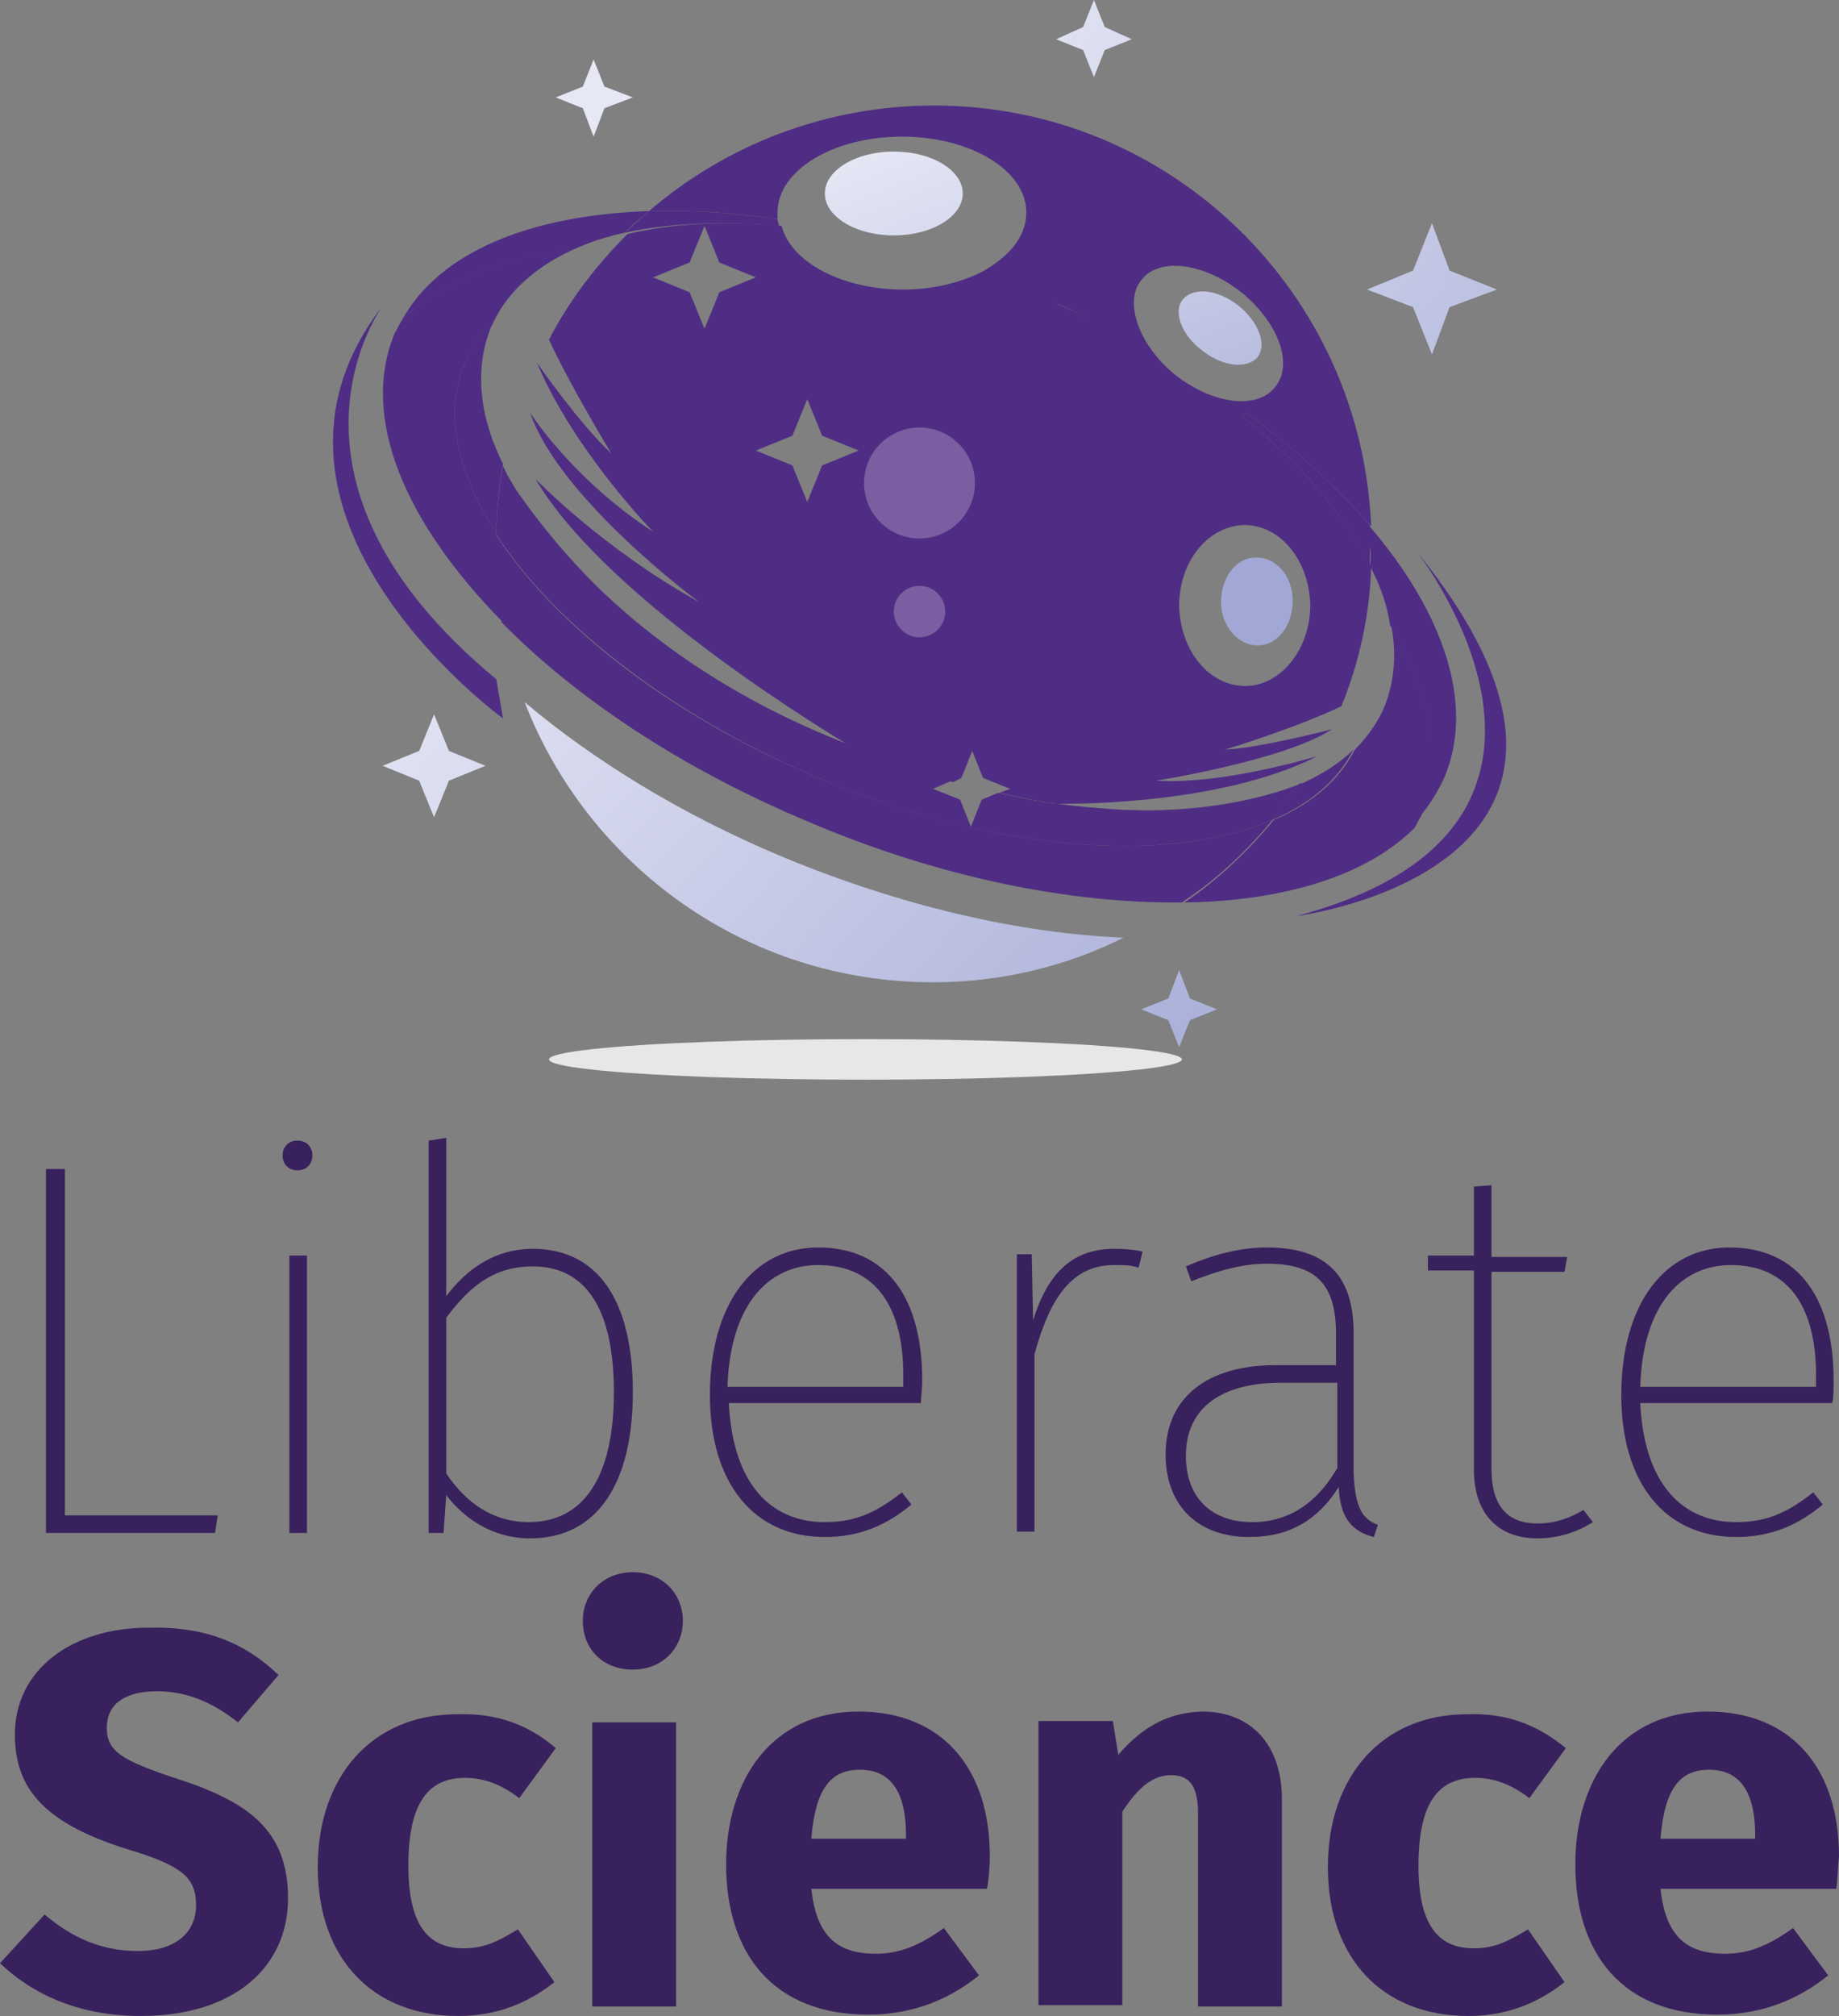
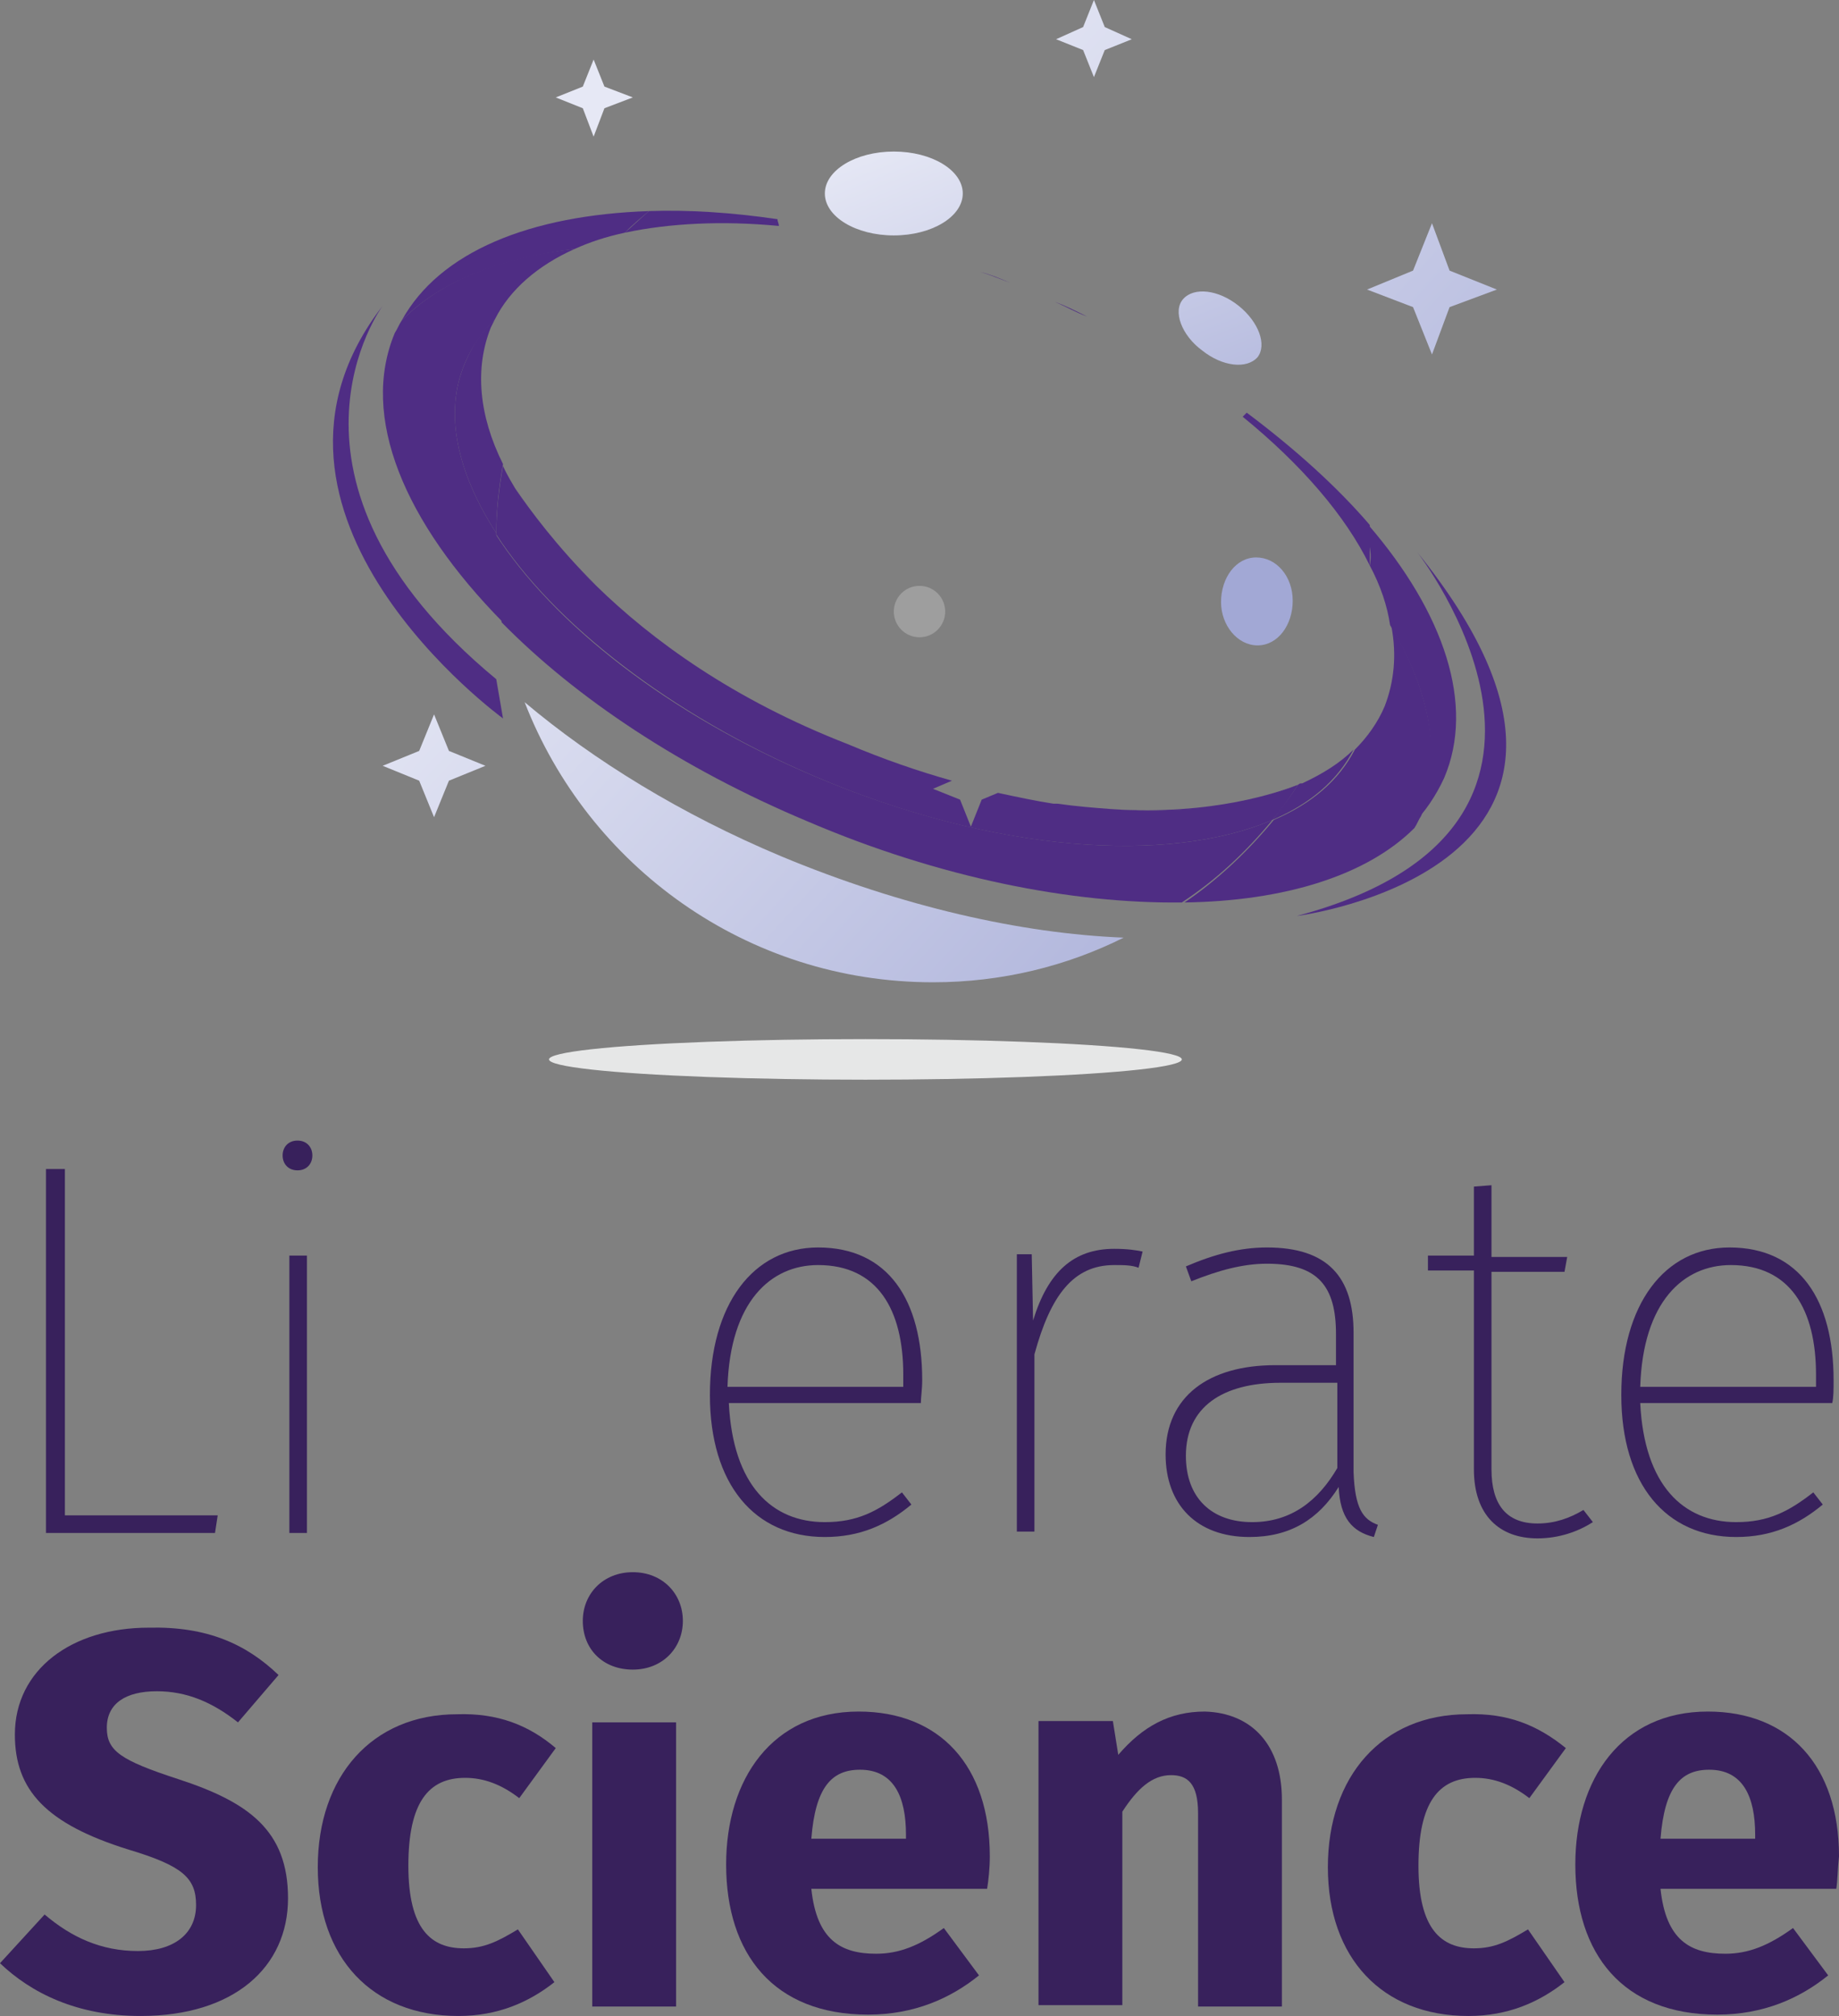
<svg xmlns="http://www.w3.org/2000/svg" xmlns:ns1="http://sodipodi.sourceforge.net/DTD/sodipodi-0.dtd" xmlns:ns2="http://www.inkscape.org/namespaces/inkscape" version="1.1" id="Layer_1" x="0px" y="0px" viewBox="0 0 136 149" xml:space="preserve" ns1:docname="logo.svg" ns2:version="0.92.2 (5c3e80d, 2017-08-06)" width="136" height="149">
  <rect x="0" y="0" width="136" height="149" fill="#808080" stroke="none" />
  <defs id="defs306" />
  <ns1:namedview pagecolor="#ffffff" bordercolor="#666666" borderopacity="1" objecttolerance="10" gridtolerance="10" guidetolerance="10" ns2:pageopacity="0" ns2:pageshadow="2" ns2:window-width="2560" ns2:window-height="1376" id="namedview304" showgrid="false" ns2:zoom="0.5769466" ns2:cx="302.23105" ns2:cy="-495.34559" ns2:window-x="0" ns2:window-y="27" ns2:window-maximized="1" ns2:current-layer="Layer_1" />
  <style type="text/css" id="style2">
	.st0{fill:#FFFFFF;}
	.st1{fill:#4F2D84;}
	.st2{fill:url(#SVGID_1_);}
	.st3{fill:url(#SVGID_2_);}
	.st4{fill:url(#SVGID_3_);}
	.st5{fill:url(#SVGID_4_);}
	.st6{fill:url(#SVGID_5_);}
	.st7{fill:url(#SVGID_6_);}
	.st8{fill:url(#SVGID_7_);}
	.st9{fill:url(#SVGID_8_);}
	.st10{fill:url(#SVGID_9_);}
	.st11{fill:#E6E7E7;}
	.st12{opacity:0.24;fill:#FFFFFF;}
	.st13{fill:#38215C;}
	.st14{fill:#A8AAAD;}
	.st15{font-family:'Montserrat-Light';}
	.st16{font-size:18.59px;}
	.st17{opacity:0.1;}
	.st18{fill:url(#SVGID_10_);}
	.st19{fill:url(#SVGID_11_);}
	.st20{fill:url(#SVGID_12_);}
	.st21{fill:url(#SVGID_13_);}
	.st22{fill:url(#SVGID_14_);}
	.st23{fill:url(#SVGID_15_);}
	.st24{fill:url(#SVGID_16_);}
	.st25{fill:url(#SVGID_17_);}
	.st26{fill:url(#SVGID_18_);}
	.st27{fill:url(#SVGID_19_);}
</style>
  <g id="g115" transform="translate(-126,-110.2)">
    <g id="g109">
      <g id="g105">
        <path class="st1" d="m 204.2,169.6 c -0.1,0 -0.1,0 -0.2,0 0.1,0 0.1,0 0.2,0 z" id="path6" ns2:connector-curvature="0" style="fill:#4f2d84" />
        <path class="st1" d="m 164.1,146.3 c 1.4,2.4 3.5,4.9 6,7.2 -3,-3 -4.9,-5.6 -6,-7.2 z" id="path8" ns2:connector-curvature="0" style="fill:#4f2d84" />
        <linearGradient id="SVGID_1_" gradientUnits="userSpaceOnUse" x1="216.188" y1="199.72" x2="160.425" y2="148.769">
          <stop offset="0" style="stop-color:#A2A8D5" id="stop10" />
          <stop offset="1" style="stop-color:#E6E8F5" id="stop12" />
        </linearGradient>
        <path class="st2" d="m 183.8,173.5 c -7.4,-3.1 -13.9,-7.1 -19,-11.4 4.7,12.1 16.4,20.7 30.2,20.7 5.1,0 9.9,-1.2 14.1,-3.3 -7.6,-0.3 -16.4,-2.3 -25.3,-6 z" id="path15" ns2:connector-curvature="0" style="fill:url(#SVGID_1_)" />
        <path class="st1" d="m 208.2,170 c 5.4,0.4 10.2,-0.2 13.8,-1.8 0,0 0,0 0,0 -1.3,0.5 -6.3,2.3 -13.8,1.8 z" id="path17" ns2:connector-curvature="0" style="fill:#4f2d84" />
        <path class="st1" d="m 163.2,144.5 v 0 c -1.8,-3.6 -2.1,-7.1 -0.9,-10.1 0.1,-0.2 0.2,-0.4 0.3,-0.6 -1,0.9 -1.7,2 -2.2,3.2 -1.6,3.7 -0.6,8.1 2.3,12.6 0,-1.7 0.2,-3.4 0.5,-5.1 0,0 0,0 0,0 z" id="path19" ns2:connector-curvature="0" style="fill:#4f2d84" />
        <path class="st1" d="m 172.2,127.4 c 0.6,-0.6 1.2,-1.1 1.8,-1.6 -8.8,0.3 -15.5,3 -18.3,8.1 2.8,-2.9 7.3,-4.6 12.8,-5.3 1.1,-0.5 2.3,-0.9 3.7,-1.2 z" id="path21" ns2:connector-curvature="0" style="fill:#4f2d84" />
        <path class="st1" d="m 222.3,168.1 c 0,0 0,0 -0.1,0 -0.1,0 -0.2,0.1 -0.2,0.1 -0.6,0.9 -1.2,1.7 -1.9,2.6 2.8,-1.2 4.8,-2.9 6,-5.2 -1,1 -2.3,1.8 -3.8,2.5 z" id="path23" ns2:connector-curvature="0" style="fill:#4f2d84" />
        <path class="st1" d="m 227.3,152 c 0.8,1.5 1.3,3 1.5,4.4 3,5 3.9,9.8 2.1,13.9 -0.1,0.3 -0.3,0.6 -0.5,0.9 1,-1 1.8,-2.2 2.4,-3.5 2.3,-5.4 0,-12.2 -5.6,-18.7 0,0.4 0,0.8 0,1.3 0.2,0.6 0.2,1.2 0.1,1.7 z" id="path25" ns2:connector-curvature="0" style="fill:#4f2d84" />
        <path class="st1" d="m 183.6,126.9 c 0,-0.2 -0.1,-0.3 -0.1,-0.5 -3.4,-0.5 -6.6,-0.7 -9.5,-0.6 -0.6,0.5 -1.2,1.1 -1.8,1.6 3.3,-0.7 7.2,-0.9 11.4,-0.5 z" id="path27" ns2:connector-curvature="0" style="fill:#4f2d84" />
        <path class="st1" d="m 218.2,140.7 c -0.1,0.1 -0.2,0.2 -0.3,0.3 4.3,3.5 7.6,7.3 9.4,11 0,-0.5 0,-1.1 0,-1.7 0,-0.4 0,-0.8 0,-1.3 -2.4,-2.8 -5.5,-5.6 -9.1,-8.3 z" id="path29" ns2:connector-curvature="0" style="fill:#4f2d84" />
        <path class="st1" d="m 186.3,167.6 c 13.1,5.6 26.1,6.5 33.8,3.2 0.7,-0.8 1.3,-1.7 1.9,-2.6 -3.6,1.5 -8.4,2.2 -13.8,1.8 -1.3,-0.1 -2.6,-0.2 -4,-0.4 -0.1,0 -0.1,0 -0.2,0 0,0 0,0 -0.1,0 0,0 0,0 0,0 -1.3,-0.2 -2.7,-0.5 -4.1,-0.8 l -1.2,0.5 -0.8,2 -0.8,-2 -2,-0.8 1.4,-0.6 c -2.5,-0.7 -5.1,-1.6 -7.7,-2.7 0,0 0,0 0,0 -8.5,-3.3 -14.5,-7.7 -18.6,-11.7 -2.5,-2.4 -4.5,-4.8 -6,-7.2 -0.6,-1 -0.9,-1.6 -0.9,-1.7 -0.3,1.7 -0.5,3.4 -0.5,5.1 4.2,6.5 12.8,13.3 23.6,17.9 z" id="path31" ns2:connector-curvature="0" style="fill:#4f2d84" />
        <path class="st1" d="m 200.7,131.1 c -0.7,-0.3 -1.4,-0.6 -2.2,-0.8 0,0 0,0 0,0 0.7,0.2 1.4,0.5 2.2,0.8 z" id="path33" ns2:connector-curvature="0" style="fill:#4f2d84" />
        <path class="st1" d="m 163.2,156.2 c -0.3,-1.9 -0.5,-3.8 -0.5,-5.8 0,-0.3 0,-0.5 0,-0.8 -2.9,-4.5 -3.9,-8.9 -2.3,-12.6 0.5,-1.2 1.3,-2.3 2.2,-3.2 1.1,-2.2 3.2,-4 5.9,-5.2 -5.5,0.6 -10,2.4 -12.8,5.3 -0.2,0.3 -0.3,0.6 -0.5,0.9 -2.6,6.2 0.7,14 8,21.4 z" id="path35" ns2:connector-curvature="0" style="fill:#4f2d84" />
        <path class="st1" d="m 228.9,156.5 c 0.4,2.1 0.2,4.1 -0.5,5.9 -0.5,1.2 -1.3,2.3 -2.2,3.2 -1.2,2.3 -3.2,4 -6,5.2 -1.9,2.3 -4.1,4.4 -6.6,6.1 7.4,-0.1 13.5,-2 17,-5.5 0.2,-0.3 0.3,-0.6 0.5,-0.9 1.6,-4.2 0.7,-9.1 -2.2,-14 z" id="path37" ns2:connector-curvature="0" style="fill:#4f2d84" />
        <path class="st1" d="m 220.1,170.8 c -7.7,3.3 -20.6,2.4 -33.8,-3.2 -10.9,-4.6 -19.4,-11.3 -23.7,-18 0,0.3 0,0.5 0,0.8 0,2 0.2,3.9 0.5,5.8 5.5,5.6 13.3,10.8 22.6,14.7 9.8,4.2 19.6,6.1 27.7,6 2.6,-1.7 4.8,-3.8 6.7,-6.1 z" id="path39" ns2:connector-curvature="0" style="fill:#4f2d84" />
        <path class="st1" d="m 206.4,133.6 c -0.8,-0.4 -1.6,-0.8 -2.4,-1.1 0.9,0.4 1.6,0.8 2.4,1.1 0,0.1 0,0.1 0,0 z" id="path41" ns2:connector-curvature="0" style="fill:#4f2d84" />
        <linearGradient id="SVGID_2_" gradientUnits="userSpaceOnUse" x1="204.877" y1="156.592" x2="190.573" y2="120.567">
          <stop offset="0" style="stop-color:#A2A8D5" id="stop43" />
          <stop offset="1" style="stop-color:#E6E8F5" id="stop45" />
        </linearGradient>
        <ellipse class="st3" cx="192.1" cy="124.5" rx="5.1" ry="3.1" id="ellipse48" style="fill:url(#SVGID_2_)" />
        <linearGradient id="SVGID_3_" gradientUnits="userSpaceOnUse" x1="222.265" y1="149.687" x2="207.962" y2="113.663">
          <stop offset="0" style="stop-color:#A2A8D5" id="stop50" />
          <stop offset="1" style="stop-color:#E6E8F5" id="stop52" />
        </linearGradient>
        <path class="st4" d="m 214.9,136.1 c 1.5,1.2 3.3,1.4 4.1,0.5 0.7,-0.9 0.1,-2.6 -1.4,-3.8 -1.5,-1.2 -3.3,-1.4 -4.1,-0.5 -0.8,0.9 -0.1,2.7 1.4,3.8 z" id="path55" ns2:connector-curvature="0" style="fill:url(#SVGID_3_)" />
        <linearGradient id="SVGID_4_" gradientUnits="userSpaceOnUse" x1="217.691" y1="151.504" x2="203.387" y2="115.48">
          <stop offset="0" style="stop-color:#A2A8D5" id="stop57" />
          <stop offset="1" style="stop-color:#E6E8F5" id="stop59" />
        </linearGradient>
        <path class="st5" d="m 219,157.9 c 1.5,0 2.6,-1.5 2.6,-3.3 0,-1.8 -1.2,-3.2 -2.7,-3.2 -1.5,0 -2.6,1.5 -2.6,3.3 0,1.7 1.2,3.2 2.7,3.2 z" id="path62" ns2:connector-curvature="0" style="fill:url(#SVGID_4_)" />
        <linearGradient id="SVGID_5_" gradientUnits="userSpaceOnUse" x1="257.27" y1="154.758" x2="201.507" y2="103.807">
          <stop offset="0" style="stop-color:#A2A8D5" id="stop64" />
          <stop offset="1" style="stop-color:#E6E8F5" id="stop66" />
        </linearGradient>
        <polygon class="st6" points="236.7,131.6 233.2,130.2 231.9,126.7 230.5,130.2 227.1,131.6 230.5,132.9 231.9,136.4 233.2,132.9 " id="polygon69" style="fill:url(#SVGID_5_)" />
        <linearGradient id="SVGID_6_" gradientUnits="userSpaceOnUse" x1="206.157" y1="210.698" x2="150.395" y2="159.747">
          <stop offset="0" style="stop-color:#A2A8D5" id="stop71" />
          <stop offset="1" style="stop-color:#E6E8F5" id="stop73" />
        </linearGradient>
        <polygon class="st7" points="154.3,166.8 157,167.9 158.1,170.6 159.2,167.9 161.9,166.8 159.2,165.7 158.1,163 157,165.7 " id="polygon76" style="fill:url(#SVGID_6_)" />
-         <path class="st1" d="m 217.9,141 c 0.1,-0.1 0.2,-0.2 0.3,-0.3 3.6,2.7 6.7,5.5 9.2,8.4 -0.7,-17.3 -14.9,-31.1 -32.3,-31.1 -8,0 -15.4,2.9 -21.1,7.8 3,-0.1 6.2,0.1 9.5,0.6 0,-0.2 0,-0.3 0,-0.5 0,-3.1 4.1,-5.6 9.2,-5.6 5.1,0 9.2,2.5 9.2,5.6 0,1.8 -1.3,3.3 -3.3,4.4 0.7,0.3 1.4,0.5 2.2,0.8 -0.7,-0.3 -1.5,-0.6 -2.2,-0.8 -1.6,0.8 -3.6,1.3 -5.8,1.3 -4.5,0 -8.3,-2 -9,-4.7 -4.2,-0.4 -8.1,-0.2 -11.4,0.6 -2.3,2.3 -4.3,4.9 -5.8,7.8 1.5,3.3 4.6,8.4 4.6,8.4 -2.3,-2.1 -5.5,-6.7 -5.5,-6.7 0,0 0,0 0,0 2.8,6.6 8.6,12.5 8.6,12.5 -6,-3.9 -9.1,-8.8 -9.1,-8.8 2.2,6.4 12.5,14 12.5,14 -7.2,-4 -12.1,-9.1 -12.1,-9.1 5.4,9.2 22.9,19.5 23.2,19.7 2.6,1.1 5.2,2 7.7,2.7 l 0.6,-0.3 0.8,-2 0.8,2 2,0.8 -0.8,0.3 c 1.4,0.3 2.7,0.6 4.1,0.8 0.1,0 11.9,0.3 19.4,-3.5 0,0 0,0 0,0 -0.1,0 -6.8,2.1 -11.9,1.8 0,0 9.5,-1.5 13,-3.8 0,0 0,0 0,0 0,0 -5.4,1.4 -7.9,1.5 0,0 5,-1.5 8.6,-3.2 1.3,-3.2 2.1,-6.7 2.2,-10.3 -1.9,-3.8 -5.2,-7.6 -9.5,-11.1 z m -39.8,-6.5 -1.1,-2.7 -2.7,-1.1 2.7,-1.1 1.1,-2.7 1.1,2.7 2.7,1.1 -2.7,1.1 z m 8.7,10.1 -1.1,2.7 -1.1,-2.7 -2.7,-1.1 2.7,-1.1 1.1,-2.7 1.1,2.7 2.7,1.1 z m 19.6,-10.9 c -0.8,-0.4 -1.6,-0.8 -2.4,-1.1 0.9,0.3 1.6,0.7 2.4,1.1 0,0 0,0 0,0 z m 4,-2.8 c 1.3,-1.7 4.6,-1.3 7.4,0.9 2.7,2.2 3.9,5.3 2.5,7 -1.3,1.7 -4.6,1.3 -7.4,-0.9 -2.7,-2.2 -3.8,-5.4 -2.5,-7 z m 7.7,30 c -2.7,0 -4.8,-2.6 -4.9,-5.9 0,-3.3 2.1,-5.9 4.8,-6 2.7,0 4.8,2.6 4.9,5.9 0,3.3 -2.2,6 -4.8,6 z" id="path78" ns2:connector-curvature="0" style="fill:#4f2d84" />
        <linearGradient id="SVGID_7_" gradientUnits="userSpaceOnUse" x1="222.272" y1="193.062" x2="166.509" y2="142.111">
          <stop offset="0" style="stop-color:#A2A8D5" id="stop80" />
          <stop offset="1" style="stop-color:#E6E8F5" id="stop82" />
        </linearGradient>
-         <polygon class="st8" points="210.4,184.8 212.4,185.6 213.2,187.6 214,185.6 216,184.8 214,184 213.2,181.9 212.4,184 " id="polygon85" style="fill:url(#SVGID_7_)" />
        <path class="st1" d="m 154.3,132.8 c -11.9,15.4 8.9,30.5 8.9,30.5 l -0.5,-2.9 c -17.9,-14.8 -8.4,-27.6 -8.4,-27.6 z" id="path87" ns2:connector-curvature="0" style="fill:#4f2d84" />
        <path class="st1" d="m 230.8,151 c 0,0 15.9,20.3 -8.9,26.9 0,0 27.8,-3.5 8.9,-26.9 z" id="path89" ns2:connector-curvature="0" style="fill:#4f2d84" />
        <linearGradient id="SVGID_8_" gradientUnits="userSpaceOnUse" x1="255.118" y1="157.114" x2="199.355" y2="106.163">
          <stop offset="0" style="stop-color:#A2A8D5" id="stop91" />
          <stop offset="1" style="stop-color:#E6E8F5" id="stop93" />
        </linearGradient>
        <polygon class="st9" points="209.7,113.1 207.7,112.2 206.9,110.2 206.1,112.2 204.1,113.1 206.1,113.9 206.9,115.9 207.7,113.9 " id="polygon96" style="fill:url(#SVGID_8_)" />
        <linearGradient id="SVGID_9_" gradientUnits="userSpaceOnUse" x1="236.13" y1="177.895" x2="180.367" y2="126.945">
          <stop offset="0" style="stop-color:#A2A8D5" id="stop98" />
          <stop offset="1" style="stop-color:#E6E8F5" id="stop100" />
        </linearGradient>
        <polygon class="st10" points="172.8,117.4 170.7,116.6 169.9,114.6 169.1,116.6 167.1,117.4 169.1,118.2 169.9,120.3 170.7,118.2 " id="polygon103" style="fill:url(#SVGID_9_)" />
      </g>
      <ellipse class="st11" cx="190" cy="188.5" rx="23.4" ry="1.5" id="ellipse107" style="fill:#e6e7e7" />
    </g>
-     <circle class="st12" cx="194" cy="145.9" r="4.1" id="circle111" style="opacity:0.24;fill:#ffffff" />
    <circle class="st12" cx="194" cy="155.4" r="1.9" id="circle113" style="opacity:0.24;fill:#ffffff" />
  </g>
  <g id="g149" transform="translate(-126,-110.2)">
    <g id="g147">
      <path class="st13" d="m 130.7,222.2 h 11.4 l -0.2,1.3 h -12.5 v -26.9 h 1.4 v 25.6 z" id="path117" ns2:connector-curvature="0" style="fill:#38215c" />
      <path class="st13" d="m 149.1,195.6 c 0,0.6 -0.4,1.1 -1.1,1.1 -0.7,0 -1.1,-0.5 -1.1,-1.1 0,-0.6 0.4,-1.1 1.1,-1.1 0.7,0 1.1,0.5 1.1,1.1 z m -0.4,27.9 h -1.3 V 203 h 1.3 z" id="path119" ns2:connector-curvature="0" style="fill:#38215c" />
-       <path class="st13" d="m 172.8,213.1 c 0,6.7 -2.6,10.8 -7.6,10.8 -2.8,0 -4.9,-1.5 -6.2,-3.2 l -0.2,2.8 h -1.1 v -29 l 1.3,-0.2 V 206 c 1.5,-2 3.6,-3.5 6.4,-3.5 4.8,0 7.4,3.8 7.4,10.6 z m -1.4,0 c 0,-6.2 -2.1,-9.3 -6,-9.3 -2.9,0 -4.7,1.5 -6.4,3.8 v 11.5 c 1.4,2.1 3.4,3.6 6.1,3.6 4.1,0 6.3,-3.4 6.3,-9.6 z" id="path121" ns2:connector-curvature="0" style="fill:#38215c" />
      <path class="st13" d="m 194.1,213.9 h -14.2 c 0.3,6.1 3.2,8.8 7.1,8.8 2.4,0 3.9,-0.8 5.7,-2.2 l 0.7,0.9 c -1.8,1.5 -3.8,2.4 -6.4,2.4 -5.2,0 -8.5,-3.9 -8.5,-10.5 0,-6.7 3.2,-10.9 8,-10.9 5.2,0 7.7,3.9 7.7,9.8 0,0.7 -0.1,1.3 -0.1,1.7 z m -1.3,-2.1 c 0,-4.8 -1.9,-8.1 -6.3,-8.1 -3.5,0 -6.5,2.7 -6.7,9 h 13 z" id="path123" ns2:connector-curvature="0" style="fill:#38215c" />
      <path class="st13" d="m 210.5,202.7 -0.3,1.2 c -0.5,-0.2 -1.1,-0.2 -1.8,-0.2 -3,0 -4.7,2.2 -5.9,6.6 v 13.1 h -1.3 v -20.5 h 1.1 l 0.1,4.9 c 1.1,-3.6 3,-5.3 6,-5.3 1,0 1.6,0.1 2.1,0.2 z" id="path125" ns2:connector-curvature="0" style="fill:#38215c" />
      <path class="st13" d="m 227.9,222.9 -0.3,0.9 c -1.6,-0.4 -2.5,-1.4 -2.6,-3.7 -1.5,2.4 -3.6,3.7 -6.6,3.7 -3.9,0 -6.2,-2.4 -6.2,-6.1 0,-4.3 3.2,-6.6 8.1,-6.6 h 4.5 v -2.3 c 0,-3.5 -1.3,-5.2 -5.1,-5.2 -1.8,0 -3.6,0.5 -5.6,1.3 l -0.4,-1.1 c 2.1,-0.9 4,-1.4 6,-1.4 4.5,0 6.4,2.2 6.4,6.3 V 219 c 0.1,2.7 0.7,3.5 1.8,3.9 z m -3,-4.2 v -6.3 h -4.2 c -4.3,0 -7,1.8 -7,5.4 0,3.1 1.9,4.9 4.9,4.9 2.9,0 4.9,-1.6 6.3,-4 z" id="path127" ns2:connector-curvature="0" style="fill:#38215c" />
      <path class="st13" d="m 243.8,222.7 c -1.1,0.7 -2.5,1.2 -4.1,1.2 -2.8,0 -4.7,-1.7 -4.7,-5.1 v -14.7 h -3.4 V 203 h 3.4 v -5.1 l 1.3,-0.1 v 5.3 h 5.6 l -0.2,1.1 h -5.4 v 14.6 c 0,2.6 1.1,4 3.4,4 1.3,0 2.4,-0.4 3.4,-1 z" id="path129" ns2:connector-curvature="0" style="fill:#38215c" />
      <path class="st13" d="m 261.5,213.9 h -14.2 c 0.3,6.1 3.2,8.8 7.1,8.8 2.4,0 3.9,-0.8 5.7,-2.2 l 0.7,0.9 c -1.8,1.5 -3.8,2.4 -6.4,2.4 -5.2,0 -8.5,-3.9 -8.5,-10.5 0,-6.7 3.2,-10.9 8,-10.9 5.2,0 7.7,3.9 7.7,9.8 0,0.7 0,1.3 -0.1,1.7 z m -1.2,-2.1 c 0,-4.8 -1.9,-8.1 -6.3,-8.1 -3.5,0 -6.5,2.7 -6.7,9 h 13 z" id="path131" ns2:connector-curvature="0" style="fill:#38215c" />
      <path class="st13" d="m 146.6,234 -3,3.5 c -1.9,-1.5 -3.8,-2.3 -6,-2.3 -2.3,0 -3.7,0.9 -3.7,2.7 0,1.7 1,2.4 5.3,3.8 5.2,1.7 8.1,3.8 8.1,8.8 0,5.1 -4,8.7 -10.9,8.7 -4.7,0 -8.1,-1.7 -10.4,-3.9 l 3.3,-3.6 c 2,1.7 4.2,2.7 6.9,2.7 2.7,0 4.3,-1.3 4.3,-3.4 0,-2 -1,-2.9 -5,-4.1 -6.1,-1.9 -8.4,-4.4 -8.4,-8.5 0,-4.8 4.2,-7.9 9.9,-7.9 4.3,-0.1 7.2,1.2 9.6,3.5 z" id="path133" ns2:connector-curvature="0" style="fill:#38215c" />
      <path class="st13" d="m 167.1,239.4 -2.7,3.7 c -1.3,-1 -2.6,-1.5 -4,-1.5 -2.7,0 -4.2,1.8 -4.2,6.5 0,4.7 1.7,6.1 4.1,6.1 1.5,0 2.5,-0.5 4,-1.4 l 2.7,3.9 c -1.9,1.5 -4.2,2.5 -7.1,2.5 -6.4,0 -10.4,-4.3 -10.4,-11 0,-6.7 4,-11.3 10.3,-11.3 3,-0.1 5.3,0.8 7.3,2.5 z" id="path135" ns2:connector-curvature="0" style="fill:#38215c" />
      <path class="st13" d="m 176.5,230 c 0,2 -1.5,3.6 -3.7,3.6 -2.2,0 -3.7,-1.5 -3.7,-3.6 0,-2 1.5,-3.6 3.7,-3.6 2.2,0 3.7,1.6 3.7,3.6 z m -0.5,28.5 h -6.2 v -21 h 6.2 z" id="path137" ns2:connector-curvature="0" style="fill:#38215c" />
      <path class="st13" d="m 199,249.8 h -13 c 0.4,3.8 2.2,4.8 4.8,4.8 1.7,0 3.2,-0.6 5,-1.9 l 2.6,3.5 c -2.1,1.7 -4.8,2.9 -8.2,2.9 -7,0 -10.5,-4.5 -10.5,-11.1 0,-6.3 3.4,-11.3 9.8,-11.3 6,0 9.7,4 9.7,10.7 0,0.9 -0.1,1.8 -0.2,2.4 z m -6,-4 c 0,-2.8 -0.9,-4.8 -3.4,-4.8 -2.1,0 -3.3,1.3 -3.6,5.1 h 7 z" id="path139" ns2:connector-curvature="0" style="fill:#38215c" />
      <path class="st13" d="m 220.8,243.2 v 15.3 h -6.2 v -14.3 c 0,-2.2 -0.8,-2.8 -2,-2.8 -1.4,0 -2.5,1 -3.6,2.7 v 14.3 h -6.2 v -21 h 5.5 l 0.4,2.5 c 1.8,-2.1 3.8,-3.2 6.4,-3.2 3.5,0.1 5.7,2.5 5.7,6.5 z" id="path141" ns2:connector-curvature="0" style="fill:#38215c" />
      <path class="st13" d="m 241.8,239.4 -2.7,3.7 c -1.3,-1 -2.6,-1.5 -4,-1.5 -2.7,0 -4.2,1.8 -4.2,6.5 0,4.7 1.7,6.1 4.1,6.1 1.5,0 2.5,-0.5 4,-1.4 l 2.7,3.9 c -1.9,1.5 -4.2,2.5 -7.1,2.5 -6.4,0 -10.4,-4.3 -10.4,-11 0,-6.7 4,-11.3 10.3,-11.3 3,-0.1 5.2,0.8 7.3,2.5 z" id="path143" ns2:connector-curvature="0" style="fill:#38215c" />
      <path class="st13" d="m 261.8,249.8 h -13 c 0.4,3.8 2.2,4.8 4.8,4.8 1.7,0 3.2,-0.6 5,-1.9 l 2.6,3.5 c -2.1,1.7 -4.8,2.9 -8.2,2.9 -7,0 -10.5,-4.5 -10.5,-11.1 0,-6.3 3.4,-11.3 9.8,-11.3 6,0 9.7,4 9.7,10.7 -0.1,0.9 -0.1,1.8 -0.2,2.4 z m -6,-4 c 0,-2.8 -0.9,-4.8 -3.4,-4.8 -2.1,0 -3.3,1.3 -3.6,5.1 h 7 z" id="path145" ns2:connector-curvature="0" style="fill:#38215c" />
    </g>
  </g>
  <linearGradient id="SVGID_19_" gradientUnits="userSpaceOnUse" x1="-371.355" y1="923.459" x2="592.35" y2="923.459" gradientTransform="rotate(180,394.473,1178.651)">
    <stop offset="0" style="stop-color:#A2A8D5" id="stop292" />
    <stop offset="1" style="stop-color:#E6E8F5" id="stop294" />
  </linearGradient>
</svg>